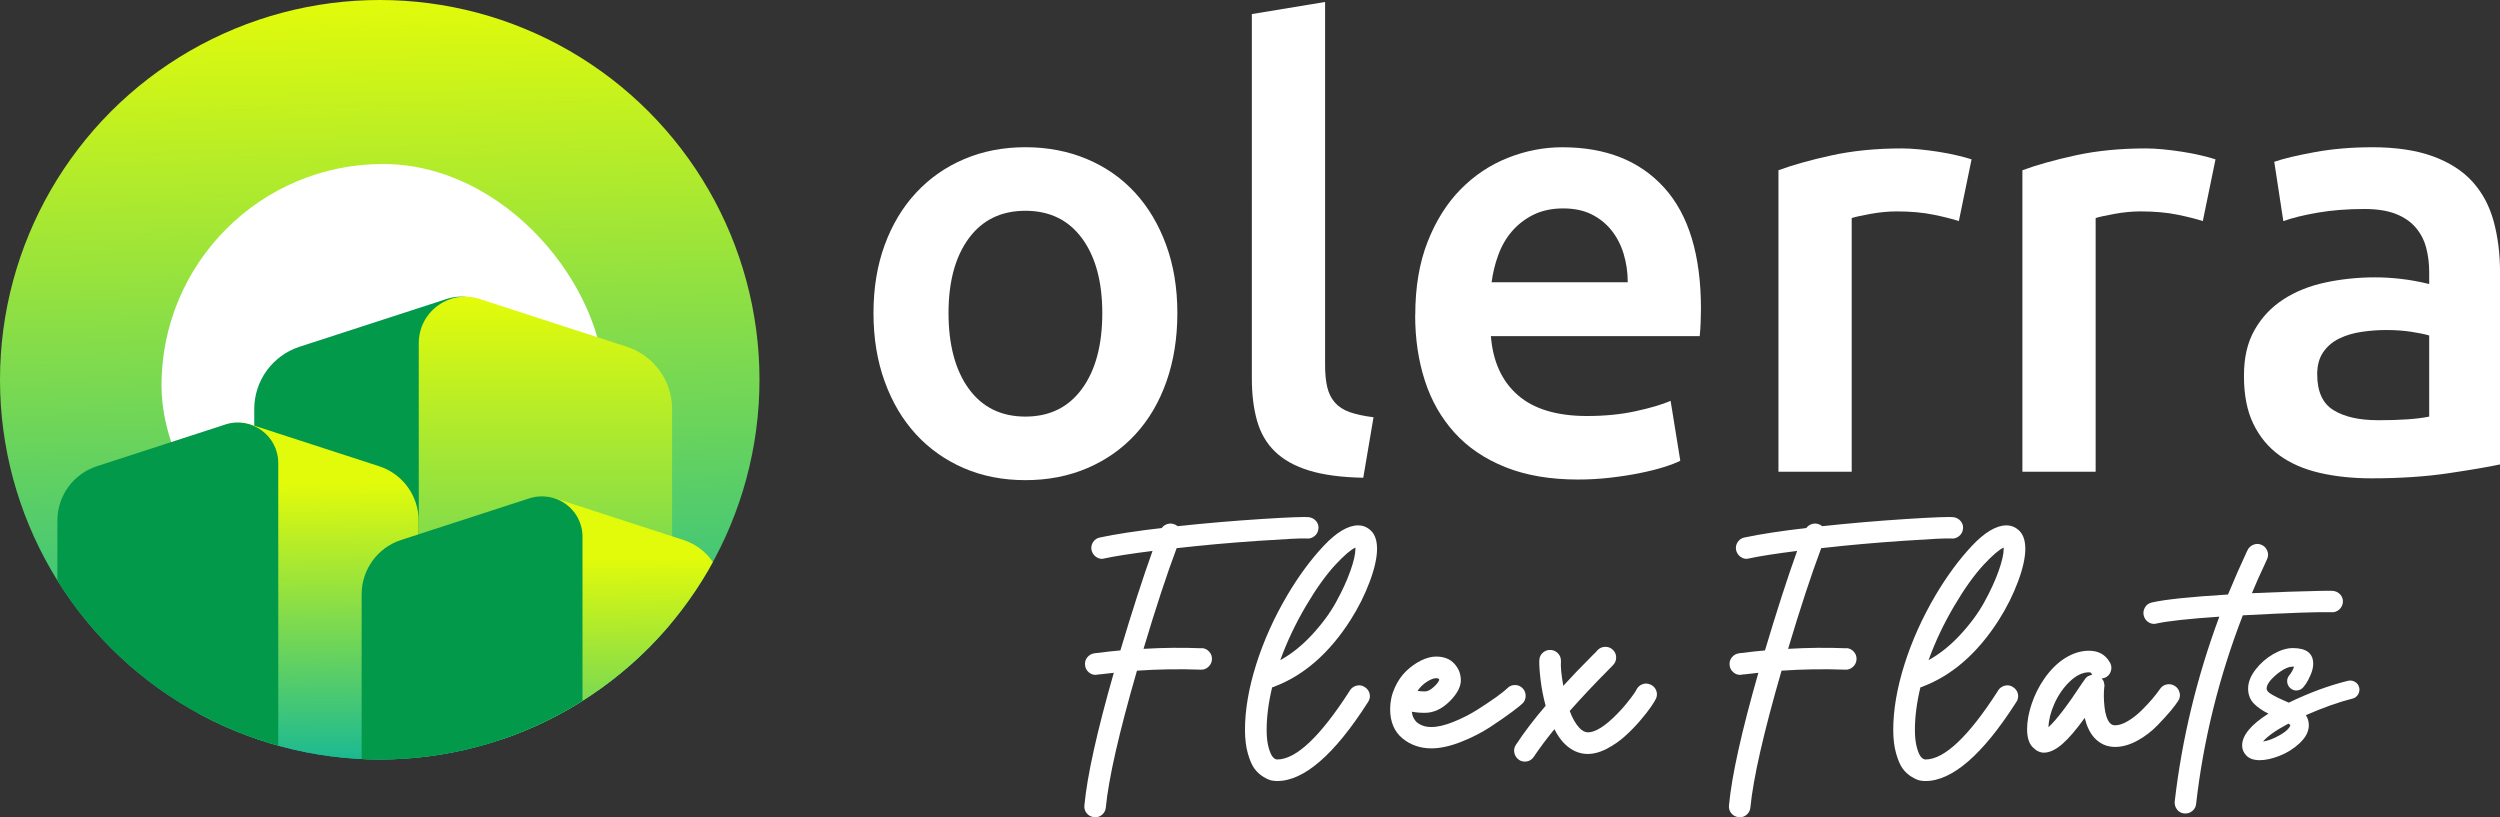
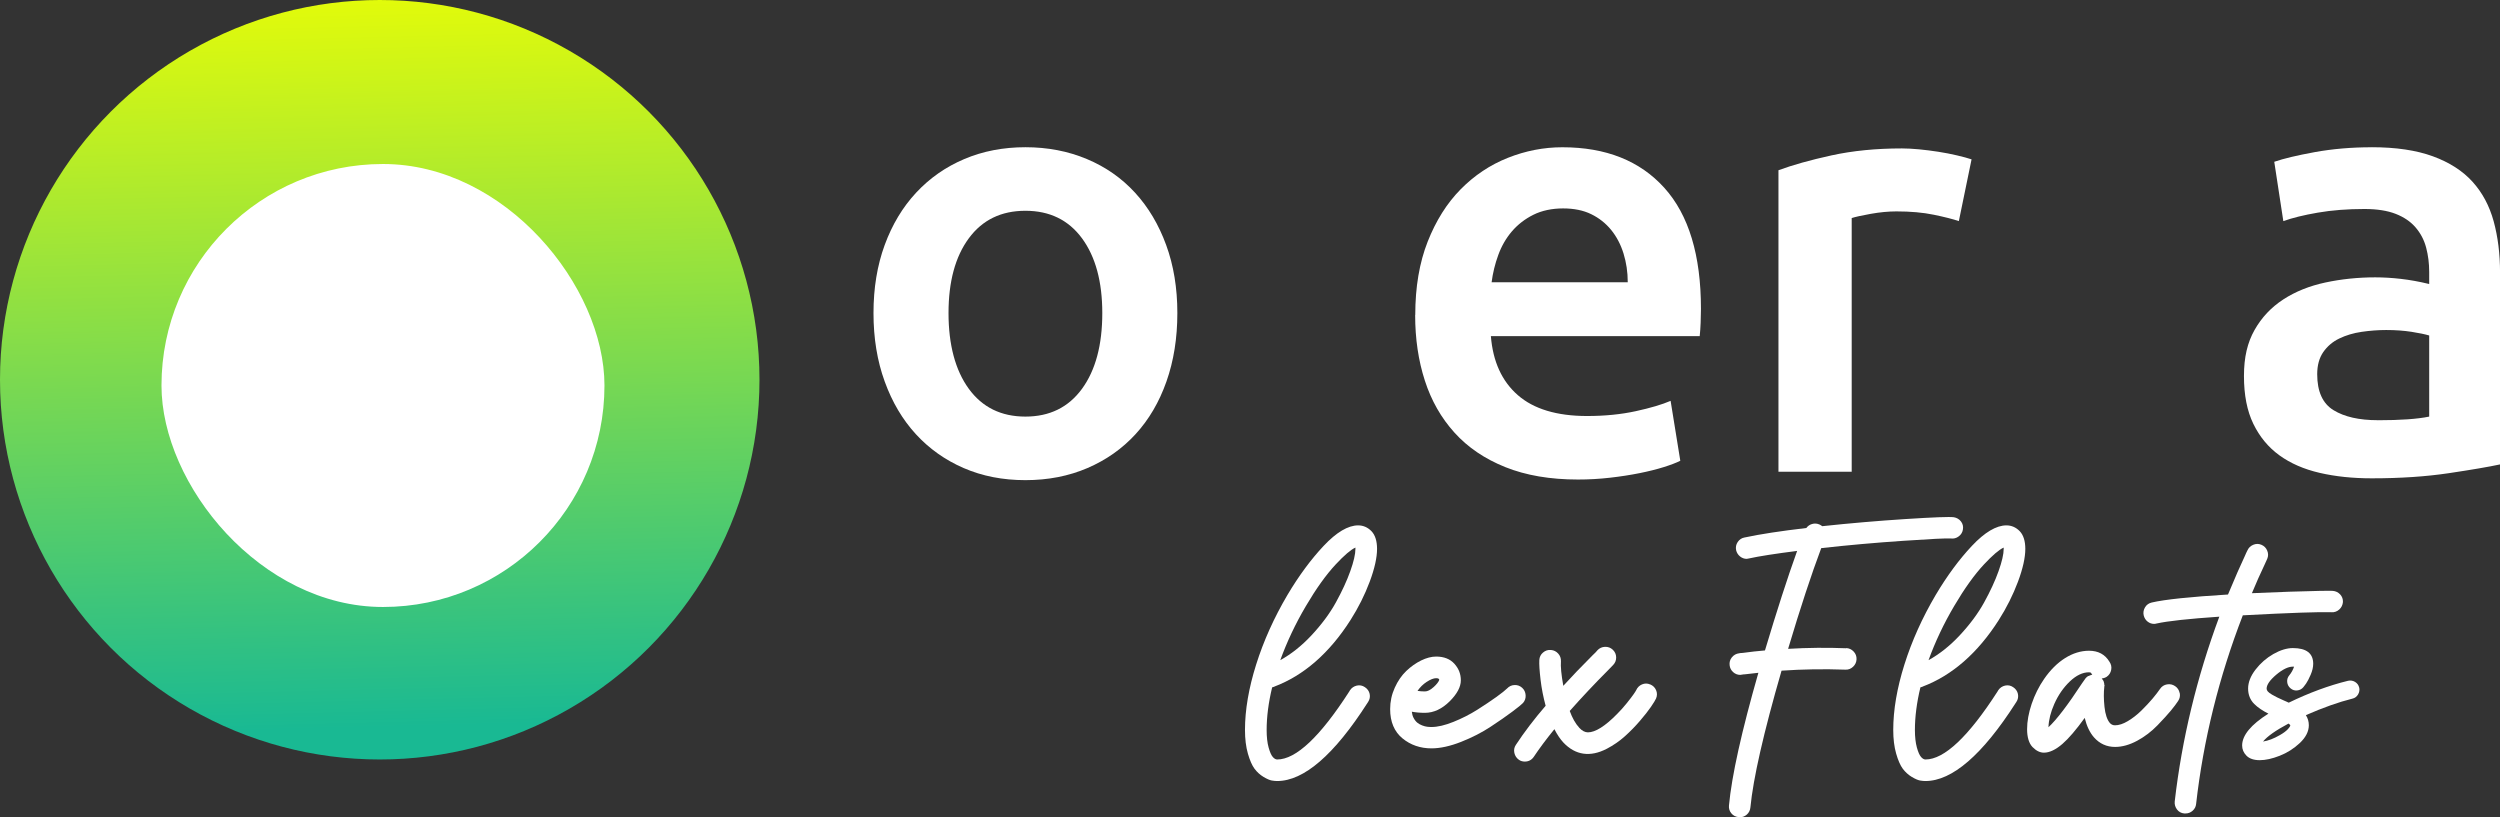
<svg xmlns="http://www.w3.org/2000/svg" xmlns:xlink="http://www.w3.org/1999/xlink" id="Layer_2" data-name="Layer 2" viewBox="0 0 645.11 210.94">
  <rect x="0" y="0" width="645.11" height="210.94" fill="#333333" stroke="none" />
  <defs>
    <style>      .cls-1 {        fill: #02994b;      }      .cls-1, .cls-2, .cls-3, .cls-4, .cls-5, .cls-6, .cls-7 {        stroke-width: 0px;      }      .cls-2 {        fill: url(#linear-gradient);      }      .cls-3 {        fill: none;      }      .cls-4 {        fill: url(#linear-gradient-2);      }      .cls-5 {        fill: url(#linear-gradient-3);      }      .cls-8 {        clip-path: url(#clippath);      }      .cls-6 {        fill: #fff;      }      .cls-7 {        fill: url(#linear-gradient-4);      }    </style>
    <linearGradient id="linear-gradient" x1="100.19" y1="187.72" x2="95.38" y2="-8.2" gradientUnits="userSpaceOnUse">
      <stop offset="0" stop-color="#19b993" />
      <stop offset=".96" stop-color="#e2fb0a" />
    </linearGradient>
    <clipPath id="clippath">
-       <circle class="cls-3" cx="97.99" cy="97.99" r="97.99" />
-     </clipPath>
+       </clipPath>
    <linearGradient id="linear-gradient-2" x1="140.75" y1="207.08" x2="140.75" y2="71.98" xlink:href="#linear-gradient" />
    <linearGradient id="linear-gradient-3" x1="79.81" y1="196.85" x2="79.14" y2="121.92" xlink:href="#linear-gradient" />
    <linearGradient id="linear-gradient-4" x1="158.32" y1="215.87" x2="157.65" y2="140.94" xlink:href="#linear-gradient" />
  </defs>
  <g id="Layer_1-2" data-name="Layer 1">
    <g>
      <g>
        <circle class="cls-2" cx="97.99" cy="97.99" r="97.99" />
        <rect class="cls-6" x="41.67" y="42.32" width="114.31" height="114.31" rx="57.15" ry="57.15" />
        <g class="cls-8">
          <path class="cls-1" d="M118.99,189.27h-41.39c-6.62,0-11.99-5.37-11.99-11.99v-71.73c0-7.32,4.72-13.81,11.68-16.07l38-12.34c7.74-2.52,15.69,3.26,15.69,11.4v88.75c0,6.62-5.37,11.99-11.99,11.99Z" />
          <path class="cls-4" d="M120.05,207.08h41.39c6.62,0,11.99-5.37,11.99-11.99v-89.54c0-7.32-4.72-13.81-11.68-16.07l-38-12.34c-7.74-2.52-15.69,3.26-15.69,11.4v106.56c0,6.62,5.37,11.99,11.99,11.99Z" />
          <path class="cls-5" d="M61.48,207.32h36.09c5.77,0,10.45-4.68,10.45-10.45v-62.55c0-6.38-4.11-12.04-10.18-14.01l-33.13-10.76c-6.75-2.19-13.68,2.84-13.68,9.94v77.38c0,5.77,4.68,10.45,10.45,10.45Z" />
          <path class="cls-1" d="M61.35,207.32H25.26c-5.77,0-10.45-4.68-10.45-10.45v-62.55c0-6.38,4.11-12.04,10.18-14.01l33.13-10.76c6.75-2.19,13.68,2.84,13.68,9.94v77.38c0,5.77-4.68,10.45-10.45,10.45Z" />
          <path class="cls-7" d="M139.99,226.35h36.09c5.77,0,10.45-4.68,10.45-10.45v-62.55c0-6.38-4.11-12.04-10.18-14.01l-33.13-10.76c-6.75-2.19-13.68,2.84-13.68,9.94v77.38c0,5.77,4.68,10.45,10.45,10.45Z" />
-           <path class="cls-1" d="M139.86,226.35h-36.09c-5.77,0-10.45-4.68-10.45-10.45v-62.55c0-6.38,4.11-12.04,10.18-14.01l33.13-10.76c6.75-2.19,13.68,2.84,13.68,9.94v77.38c0,5.77-4.68,10.45-10.45,10.45Z" />
        </g>
      </g>
      <g>
        <path class="cls-6" d="M303.81,80.79c0,6.46-.94,12.34-2.81,17.65-1.87,5.31-4.53,9.84-7.97,13.59-3.44,3.75-7.58,6.67-12.42,8.75-4.84,2.08-10.18,3.12-16.01,3.12s-11.14-1.04-15.93-3.12c-4.79-2.08-8.9-5-12.34-8.75-3.44-3.75-6.12-8.28-8.04-13.59-1.93-5.31-2.89-11.19-2.89-17.65s.96-12.31,2.89-17.57c1.93-5.26,4.63-9.76,8.12-13.51,3.49-3.75,7.63-6.64,12.42-8.67,4.79-2.03,10.05-3.05,15.78-3.05s11.01,1.02,15.85,3.05c4.84,2.03,8.98,4.92,12.42,8.67,3.44,3.75,6.12,8.25,8.04,13.51,1.93,5.26,2.89,11.12,2.89,17.57ZM284.44,80.79c0-8.12-1.75-14.55-5.23-19.29-3.49-4.74-8.36-7.11-14.61-7.11s-11.12,2.37-14.61,7.11c-3.49,4.74-5.23,11.17-5.23,19.29s1.74,14.74,5.23,19.53c3.49,4.79,8.36,7.18,14.61,7.18s11.11-2.39,14.61-7.18c3.49-4.79,5.23-11.3,5.23-19.53Z" />
-         <path class="cls-6" d="M351.77,123.28c-5.62-.11-10.29-.73-13.98-1.87-3.7-1.14-6.64-2.78-8.82-4.92-2.19-2.13-3.72-4.79-4.61-7.97-.89-3.17-1.33-6.79-1.33-10.86V3.63l18.9-3.12v93.57c0,2.29.18,4.22.55,5.78.36,1.56,1.02,2.89,1.95,3.98.94,1.09,2.21,1.93,3.83,2.5,1.61.57,3.67,1.02,6.17,1.33l-2.65,15.62Z" />
        <path class="cls-6" d="M365.2,81.26c0-7.18,1.07-13.48,3.2-18.9,2.13-5.41,4.97-9.92,8.51-13.51,3.54-3.59,7.6-6.3,12.18-8.12,4.58-1.82,9.27-2.73,14.06-2.73,11.25,0,20.02,3.49,26.32,10.47,6.3,6.98,9.45,17.39,9.45,31.24,0,1.04-.03,2.21-.08,3.51-.05,1.3-.13,2.47-.24,3.51h-53.89c.52,6.56,2.84,11.64,6.95,15.23,4.11,3.59,10.08,5.39,17.88,5.39,4.58,0,8.77-.42,12.57-1.25,3.8-.83,6.8-1.72,8.98-2.66l2.5,15.46c-1.04.52-2.48,1.07-4.3,1.64-1.82.57-3.9,1.09-6.25,1.56-2.34.47-4.87.86-7.58,1.17-2.71.31-5.47.47-8.28.47-7.19,0-13.43-1.07-18.74-3.2-5.31-2.13-9.69-5.1-13.12-8.9-3.44-3.8-5.99-8.28-7.65-13.43-1.67-5.16-2.5-10.8-2.5-16.95ZM420.03,72.83c0-2.6-.37-5.08-1.09-7.42-.73-2.34-1.8-4.37-3.2-6.09-1.41-1.72-3.12-3.07-5.15-4.06-2.03-.99-4.45-1.48-7.26-1.48s-5.47.55-7.65,1.64c-2.19,1.09-4.04,2.53-5.55,4.29-1.51,1.77-2.68,3.8-3.51,6.09-.84,2.29-1.41,4.63-1.72,7.03h35.15Z" />
        <path class="cls-6" d="M505.47,57.05c-1.56-.52-3.72-1.07-6.48-1.64-2.76-.57-5.96-.86-9.61-.86-2.08,0-4.3.21-6.64.63-2.34.42-3.98.78-4.92,1.09v65.45h-18.9V43.93c3.64-1.35,8.2-2.63,13.67-3.83,5.47-1.2,11.53-1.8,18.2-1.8,1.25,0,2.71.08,4.37.23,1.66.16,3.33.37,5,.63,1.66.26,3.28.57,4.84.94,1.56.37,2.81.7,3.75,1.02l-3.28,15.93Z" />
-         <path class="cls-6" d="M568.42,57.05c-1.56-.52-3.72-1.07-6.48-1.64-2.76-.57-5.96-.86-9.61-.86-2.08,0-4.3.21-6.64.63-2.34.42-3.98.78-4.92,1.09v65.45h-18.9V43.93c3.64-1.35,8.2-2.63,13.67-3.83,5.47-1.2,11.53-1.8,18.2-1.8,1.25,0,2.71.08,4.37.23,1.66.16,3.33.37,5,.63,1.66.26,3.28.57,4.84.94,1.56.37,2.81.7,3.75,1.02l-3.28,15.93Z" />
        <path class="cls-6" d="M612,37.99c6.25,0,11.51.78,15.78,2.34,4.27,1.56,7.68,3.75,10.23,6.56,2.55,2.81,4.37,6.22,5.47,10.23,1.09,4.01,1.64,8.41,1.64,13.2v49.52c-2.92.63-7.32,1.38-13.2,2.26-5.89.88-12.52,1.33-19.92,1.33-4.9,0-9.37-.47-13.43-1.41-4.06-.94-7.52-2.45-10.39-4.53-2.87-2.08-5.1-4.79-6.72-8.12-1.62-3.33-2.42-7.44-2.42-12.34s.91-8.64,2.73-11.87c1.82-3.23,4.3-5.86,7.42-7.89,3.12-2.03,6.74-3.49,10.86-4.37,4.11-.88,8.41-1.33,12.89-1.33,2.08,0,4.27.13,6.56.39,2.29.26,4.74.7,7.34,1.33v-3.12c0-2.19-.26-4.27-.78-6.25-.52-1.98-1.43-3.72-2.73-5.23-1.3-1.51-3.02-2.68-5.16-3.51-2.14-.83-4.82-1.25-8.04-1.25-4.37,0-8.38.31-12.03.94-3.65.63-6.61,1.36-8.9,2.19l-2.34-15.31c2.39-.83,5.88-1.66,10.47-2.5,4.58-.83,9.47-1.25,14.68-1.25ZM613.56,108.44c5.83,0,10.26-.31,13.28-.94v-20.93c-1.04-.31-2.55-.63-4.53-.94-1.98-.31-4.17-.47-6.56-.47-2.09,0-4.19.16-6.33.47-2.14.31-4.06.89-5.78,1.72-1.72.83-3.1,2.01-4.14,3.51-1.04,1.51-1.56,3.41-1.56,5.7,0,4.48,1.41,7.58,4.22,9.29,2.81,1.72,6.61,2.58,11.4,2.58Z" />
      </g>
      <g>
-         <path class="cls-6" d="M310.07,167.28h0c-4.93-.2-9.97-.15-14.99.15,3.16-10.58,6.04-19.32,8.55-25.99,6.89-.77,13.98-1.4,21.06-1.88,7.16-.49,11.33-.69,12.37-.61.76.1,1.45-.08,2.06-.55.61-.46.97-1.07,1.07-1.79.13-.76-.04-1.45-.5-2.05-.46-.59-1.08-.96-1.84-1.09-1.14-.15-5.23,0-12.5.47-7.12.46-14.35,1.08-21.47,1.84-.16-.14-.38-.27-.65-.41-.66-.3-1.32-.35-1.98-.15-.62.18-1.11.53-1.47,1.03-6.58.77-11.95,1.59-15.96,2.45-.73.13-1.32.53-1.75,1.17-.43.64-.56,1.36-.4,2.12.16.65.5,1.19,1.01,1.6.51.41,1.09.62,1.72.62.08,0,.22-.01.55-.1,2.62-.58,6.82-1.23,12.46-1.95-2.47,6.86-5.26,15.49-8.3,25.68-1.81.15-3.78.37-5.83.65-.1,0-.24,0-.43.02-.2.02-.35.04-.42.07-.76.1-1.38.45-1.86,1.04-.48.6-.67,1.28-.58,2.04.07.7.37,1.29.9,1.77.53.48,1.15.72,1.84.72.04,0,.11,0,.21-.03.05,0,.08-.02.1-.02h.09s.14-.05.34-.07c.17-.01.3-.02.41-.02.17-.02.76-.08,1.76-.2l1.77-.2c-4.33,15.12-6.89,26.64-7.59,34.26-.07.76.14,1.44.62,2.01.48.58,1.11.91,1.92.98.06.02.12.04.2.04.72,0,1.36-.24,1.89-.72.53-.48.83-1.09.9-1.81.71-7.44,3.41-19.32,8.04-35.31,5.4-.37,10.94-.46,16.47-.26.76.04,1.43-.22,1.99-.75.56-.53.86-1.18.89-1.94.03-.76-.22-1.43-.75-1.99-.53-.56-1.18-.86-1.94-.89Z" />
        <path class="cls-6" d="M328.84,177.17c7.6-2.87,14.22-8.65,19.65-17.17,2.03-3.19,3.69-6.51,4.95-9.88,1.26-3.37,1.9-6.23,1.9-8.49,0-2.03-.49-3.57-1.44-4.56-.96-.99-2.12-1.5-3.44-1.5-2.6,0-5.6,1.78-8.91,5.3-3.27,3.48-6.41,7.73-9.33,12.65-3.46,5.87-6.18,11.91-8.08,17.97-1.91,6.05-2.88,11.73-2.88,16.87,0,2.31.25,4.36.75,6.1.5,1.74,1.08,3.06,1.72,3.92.65.86,1.42,1.56,2.3,2.09.89.53,1.58.83,2.11.93.51.09.99.14,1.42.14,6.9,0,14.74-6.78,23.29-20.13l.18-.27c.43-.66.56-1.36.4-2.09-.16-.73-.58-1.31-1.24-1.74-.63-.43-1.33-.56-2.07-.4-.74.17-1.33.57-1.77,1.21l-.17.3c-7.49,11.65-13.75,17.56-18.61,17.56-.36,0-.74-.21-1.11-.62-.4-.44-.77-1.27-1.1-2.46-.34-1.21-.51-2.73-.51-4.51,0-3.43.48-7.13,1.42-11.02.17-.03.37-.09.59-.18ZM330.36,170.37c1.72-4.74,3.94-9.45,6.63-14h0c2.63-4.47,5.21-8.07,7.66-10.7,2.22-2.38,3.94-3.85,5.11-4.37,0,.09,0,.19,0,.33,0,1.37-.45,3.31-1.33,5.77-.88,2.48-2.14,5.19-3.72,8.06-1.58,2.87-3.73,5.75-6.38,8.58-2.47,2.63-5.15,4.76-7.98,6.32Z" />
        <path class="cls-6" d="M393.01,181.39c.5-.56.72-1.24.67-2.01-.05-.77-.36-1.42-.92-1.92-.56-.49-1.22-.73-1.96-.69-.74.03-1.39.33-1.91.89-.46.46-1.39,1.2-2.76,2.19-1.38.99-3.04,2.1-4.93,3.3-1.89,1.19-3.96,2.25-6.16,3.13-2.18.88-4.08,1.32-5.65,1.32-.37,0-.75-.02-1.13-.07-.37-.04-.8-.16-1.28-.34-.48-.18-.9-.42-1.27-.72-.35-.29-.68-.71-.96-1.25-.23-.45-.38-.98-.44-1.57,1.02.19,2.15.29,3.37.29,2.28,0,4.43-1.01,6.42-2.99,1.9-1.9,2.86-3.71,2.86-5.39s-.56-3.05-1.66-4.28c-1.11-1.23-2.69-1.86-4.71-1.86-1.2,0-2.5.34-3.88,1.01-1.36.67-2.65,1.58-3.83,2.71-1.19,1.14-2.19,2.59-2.97,4.32-.79,1.73-1.19,3.59-1.19,5.53,0,3.27,1.07,5.8,3.17,7.53,2.09,1.72,4.61,2.59,7.5,2.59,2.23,0,4.8-.56,7.62-1.67,2.81-1.11,5.38-2.42,7.62-3.9,2.22-1.46,4.1-2.77,5.61-3.9,1.52-1.14,2.42-1.87,2.77-2.25ZM369.92,177.31c-.81.74-1.56,1.11-2.23,1.11s-1.32-.05-1.91-.14c.65-.94,1.43-1.71,2.33-2.3.99-.65,1.83-.98,2.49-.98.69,0,.78.27.79.45-.18.51-.67,1.14-1.47,1.87Z" />
        <path class="cls-6" d="M425.8,176.61c-.7-.3-1.4-.3-2.1,0-.69.3-1.19.8-1.48,1.47-.11.22-.36.61-.74,1.15-.38.54-.96,1.29-1.76,2.29-.78.97-1.61,1.9-2.47,2.75-3.06,3.12-5.59,4.71-7.5,4.71-.75,0-1.5-.39-2.21-1.16-.99-1.07-1.82-2.54-2.48-4.36,3.1-3.5,6.4-7.01,9.82-10.44.42-.45.88-.92,1.39-1.43.53-.56.79-1.23.77-1.99-.02-.76-.31-1.41-.87-1.94-.56-.53-1.25-.78-2.01-.75-.77.03-1.43.33-1.96.89l-.04.06s-.08.11-.43.48c-.29.3-.54.54-.78.76-2.92,2.92-5.46,5.57-7.55,7.87-.52-2.9-.72-5.02-.61-6.32.03-.76-.2-1.43-.7-1.99-.5-.56-1.13-.88-1.89-.94-.76-.07-1.45.16-2.04.67-.6.51-.91,1.16-.95,1.92-.06,1.08.05,2.79.32,5.08.26,2.24.71,4.51,1.31,6.73-2.94,3.41-5.52,6.8-7.67,10.07-.43.63-.57,1.33-.4,2.1.17.75.57,1.35,1.19,1.78.43.3.94.45,1.5.45.99,0,1.77-.42,2.33-1.24,1.4-2.11,3.18-4.5,5.31-7.12.73,1.43,1.52,2.6,2.36,3.49,3.04,3.19,6.84,3.82,11.19,1.55,1.7-.89,3.26-1.97,4.65-3.22,1.38-1.24,2.68-2.57,3.87-3.96,1.2-1.39,2.15-2.61,2.84-3.61.7-1.03,1.14-1.74,1.33-2.18.3-.72.3-1.44,0-2.14-.3-.69-.81-1.19-1.53-1.49Z" />
        <path class="cls-6" d="M476.4,167.28h0c-4.93-.2-9.97-.15-14.99.15,3.16-10.58,6.04-19.32,8.55-25.99,6.89-.77,13.98-1.4,21.06-1.88,7.16-.49,11.33-.69,12.37-.61.76.1,1.45-.08,2.06-.55.61-.46.97-1.07,1.07-1.79.13-.76-.04-1.45-.5-2.05-.46-.59-1.08-.96-1.84-1.09-1.14-.15-5.23,0-12.5.47-7.12.46-14.35,1.08-21.47,1.84-.16-.14-.38-.27-.65-.41-.66-.3-1.32-.35-1.98-.15-.62.18-1.11.53-1.47,1.03-6.58.77-11.95,1.59-15.96,2.45-.73.13-1.32.53-1.75,1.17-.43.64-.56,1.35-.4,2.12.16.65.5,1.19,1.01,1.6.51.41,1.09.62,1.72.62.12,0,.3-.03.55-.1,2.63-.58,6.82-1.23,12.46-1.95-2.47,6.86-5.26,15.5-8.3,25.68-1.81.15-3.78.37-5.83.65-.1,0-.24,0-.43.02-.2.02-.35.04-.42.07-.76.1-1.38.45-1.86,1.04-.48.59-.67,1.28-.58,2.04.07.7.37,1.29.9,1.77.53.48,1.15.72,1.84.72.04,0,.11,0,.21-.03.05,0,.08-.02.1-.02h.09s.14-.05.34-.07c.17-.01.3-.02.41-.02.17-.02.76-.08,1.76-.2l1.77-.2c-4.33,15.12-6.89,26.64-7.59,34.26-.07.76.14,1.44.62,2.01.48.58,1.11.91,1.92.98.06.02.12.04.2.04.72,0,1.36-.24,1.89-.72.53-.48.83-1.09.9-1.81.71-7.44,3.41-19.32,8.04-35.31,5.4-.37,10.94-.46,16.47-.26.76.04,1.43-.22,1.99-.75.56-.53.86-1.18.89-1.94.03-.76-.22-1.43-.75-1.99-.53-.56-1.18-.86-1.94-.89Z" />
        <path class="cls-6" d="M496.12,177.17c7.6-2.87,14.22-8.65,19.65-17.17,2.03-3.19,3.69-6.51,4.95-9.88,1.26-3.37,1.9-6.23,1.9-8.49,0-2.03-.49-3.57-1.44-4.56-.96-.99-2.12-1.5-3.44-1.5-2.6,0-5.6,1.78-8.91,5.3-3.27,3.48-6.41,7.73-9.33,12.65-3.46,5.87-6.18,11.91-8.08,17.97-1.91,6.05-2.88,11.73-2.88,16.87,0,2.31.25,4.36.75,6.1.5,1.74,1.08,3.06,1.72,3.92.65.86,1.42,1.56,2.3,2.09.89.53,1.58.83,2.11.93.51.09.99.14,1.42.14,6.9,0,14.74-6.78,23.29-20.13l.18-.27c.43-.66.56-1.36.4-2.09-.16-.72-.58-1.31-1.24-1.74-.63-.43-1.33-.56-2.07-.4-.74.17-1.33.57-1.77,1.21l-.17.3c-7.49,11.65-13.75,17.56-18.61,17.56-.36,0-.74-.21-1.11-.62-.4-.44-.77-1.27-1.1-2.46-.33-1.21-.51-2.73-.51-4.51,0-3.43.48-7.13,1.42-11.02.17-.03.37-.09.59-.18ZM497.64,170.37c1.72-4.74,3.94-9.45,6.63-14h0c2.63-4.47,5.21-8.07,7.66-10.7,2.22-2.38,3.94-3.85,5.11-4.37,0,.09,0,.19,0,.33,0,1.37-.45,3.31-1.33,5.77-.88,2.48-2.14,5.19-3.72,8.06-1.58,2.87-3.73,5.75-6.38,8.58-2.47,2.63-5.15,4.76-7.98,6.32Z" />
        <path class="cls-6" d="M562.44,178.81c-.15-.74-.54-1.34-1.17-1.76-.63-.43-1.33-.58-2.08-.45h0c-.76.13-1.36.52-1.79,1.15-.5.73-1.15,1.58-1.95,2.53-.8.95-1.77,1.98-2.87,3.07-1.1,1.08-2.28,2-3.51,2.73-1.2.72-2.32,1.08-3.3,1.08-.52,0-.95-.19-1.31-.57-.73-.85-1.21-2.27-1.41-4.21-.21-1.98-.22-3.72-.04-5.19v-.11l.08-.15-.08-.16c0-.29-.05-.57-.13-.79,0-.08-.02-.15-.06-.2-.01-.05-.04-.09-.07-.13l-.04-.07c-.1-.17-.22-.34-.37-.51.45-.04.88-.18,1.27-.42.63-.43,1.02-1.03,1.17-1.79.15-.76,0-1.46-.46-2.12-1.12-1.87-2.89-2.82-5.25-2.82-2.1,0-4.19.64-6.19,1.9-1.99,1.25-3.81,3.06-5.41,5.38-1.35,1.96-2.43,4.12-3.21,6.43-.78,2.32-1.18,4.51-1.18,6.54s.47,3.64,1.4,4.6c.93.96,1.92,1.45,2.95,1.45,1.43,0,3.04-.76,4.77-2.26,1.61-1.39,3.54-3.65,5.75-6.71.5,2.08,1.3,3.77,2.39,5.02,1.45,1.64,3.28,2.47,5.45,2.47,1.83,0,3.75-.54,5.71-1.6,1.94-1.05,3.7-2.4,5.24-3.99,1.52-1.58,2.69-2.86,3.46-3.8.78-.95,1.41-1.78,1.85-2.46.43-.63.57-1.33.42-2.07ZM539.91,174.13s-.1.01-.17.03c-.03,0-.05.01-.11.01h-.11s-.08.08-.08.08c0,0-.02.01-.07.03-.03.01-.06.02-.1.02l-.36.15-.23.03v.12s-.04.04-.06.06h-.09l-.35.35c-.08.08-.16.19-.21.3-.37.49-.59.8-.68.96-3.71,5.66-6.63,9.48-8.7,11.39.07-1.9.58-3.92,1.51-6.02,1.01-2.28,2.37-4.24,4.03-5.82,1.64-1.55,3.29-2.34,4.91-2.34.29,0,.49.07.56.16l.09.19c.06.11.13.21.21.3Z" />
        <path class="cls-6" d="M601.65,157.99c.76.04,1.43-.21,1.99-.72.56-.51.87-1.15.94-1.92.03-.76-.21-1.42-.72-1.97-.51-.54-1.15-.85-1.9-.91-.17-.02-.7-.04-3.26,0-1.89.03-4.51.1-8.02.22-3.27.11-6.49.24-9.59.38,1.07-2.58,2.17-5.06,3.28-7.38l.67-1.48c.3-.69.3-1.41,0-2.12-.29-.71-.8-1.22-1.49-1.51-.7-.3-1.41-.3-2.12,0-.71.3-1.22.8-1.51,1.48l-.13.26c-.06.12-.14.28-.23.48-.09.2-.17.37-.22.51-1.12,2.36-2.61,5.76-4.42,10.1-9.69.59-16.31,1.28-19.66,2.06-.76.17-1.35.58-1.75,1.25-.39.66-.51,1.36-.34,2.09.16.65.5,1.19.99,1.58.5.4,1.07.6,1.7.6.18,0,.39-.03.64-.1,2.91-.64,8.35-1.23,16.18-1.76-5.8,15.6-9.67,31.65-11.51,47.7-.07.75.13,1.44.59,2.05.47.61,1.09.96,1.88,1.03h.31c.69,0,1.31-.23,1.84-.7.53-.47.83-1.05.9-1.74,1.86-16.47,5.92-32.85,12.05-48.69,12.21-.65,19.91-.91,22.89-.8Z" />
        <path class="cls-6" d="M608.77,177.43h0c-.14-.63-.5-1.12-1.05-1.46-.55-.34-1.16-.44-1.81-.3-4.91,1.2-10.06,3.1-15.31,5.65-.15-.07-.34-.16-.59-.27l-.73-.32c-.78-.35-1.33-.61-1.67-.77-.34-.17-.79-.4-1.32-.71-.52-.3-.89-.58-1.11-.84-.2-.24-.29-.47-.29-.71,0-.99.83-2.19,2.46-3.58,1.65-1.39,3.1-2.1,4.31-2.1.09,0,.19,0,.31.01-.26.79-.67,1.55-1.24,2.24-.43.51-.6,1.1-.53,1.75.07.65.36,1.19.87,1.61.51.43,1.1.61,1.73.53.64-.07,1.17-.36,1.58-.85.07-.07.22-.25.69-.92.35-.51.74-1.25,1.18-2.27.44-1.02.66-1.98.66-2.84,0-2.69-1.77-4.05-5.25-4.05-1.55,0-3.24.52-5.04,1.54-1.78,1.02-3.33,2.37-4.59,4.01-1.28,1.66-1.92,3.31-1.92,4.9s.54,2.94,1.59,3.98c.93.92,2.16,1.75,3.65,2.49-4.5,2.84-6.78,5.6-6.78,8.22,0,1,.38,1.89,1.14,2.65.75.75,1.9,1.14,3.4,1.14s3.21-.38,5.13-1.13c1.92-.75,3.67-1.85,5.19-3.28,1.56-1.46,2.35-3.01,2.35-4.61,0-.94-.26-1.82-.76-2.6,4.44-1.95,8.48-3.38,12-4.26.63-.14,1.12-.5,1.46-1.07.34-.56.44-1.18.3-1.82ZM591,187.17c0,.09-.06.37-.64,1-.46.49-1.14,1-2.04,1.51h0c-1.57.91-3.03,1.47-4.36,1.67,1.09-1.34,3.3-2.89,6.58-4.64.44.32.46.47.46.47Z" />
      </g>
    </g>
  </g>
</svg>